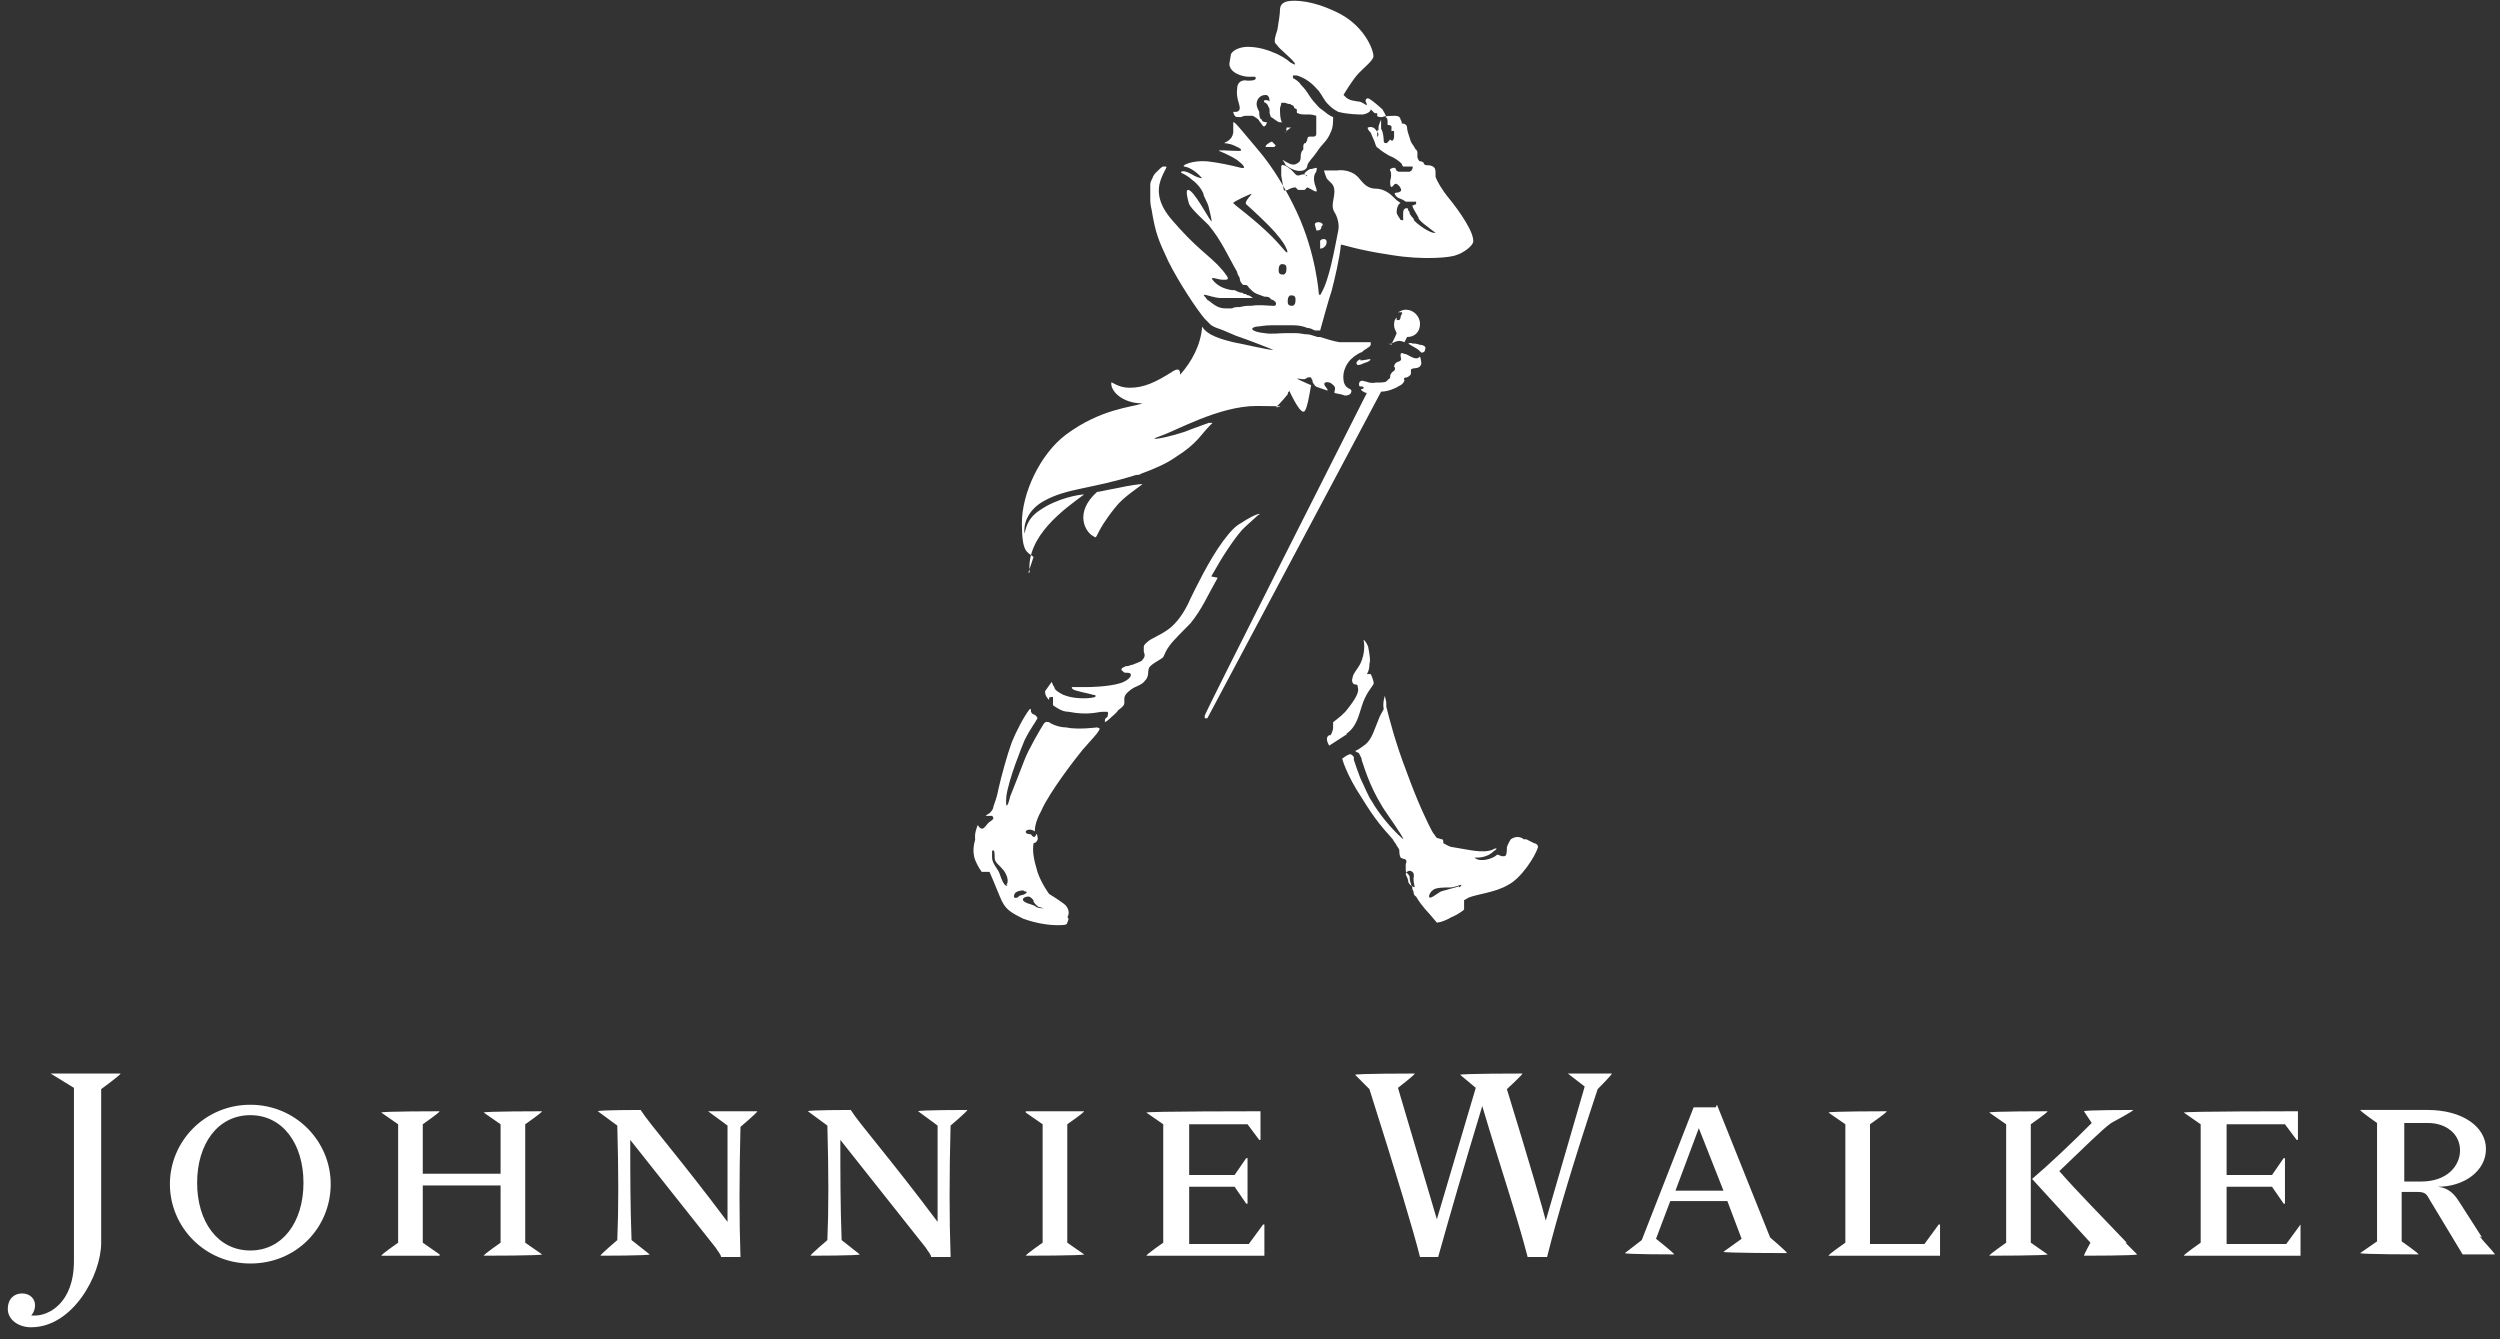
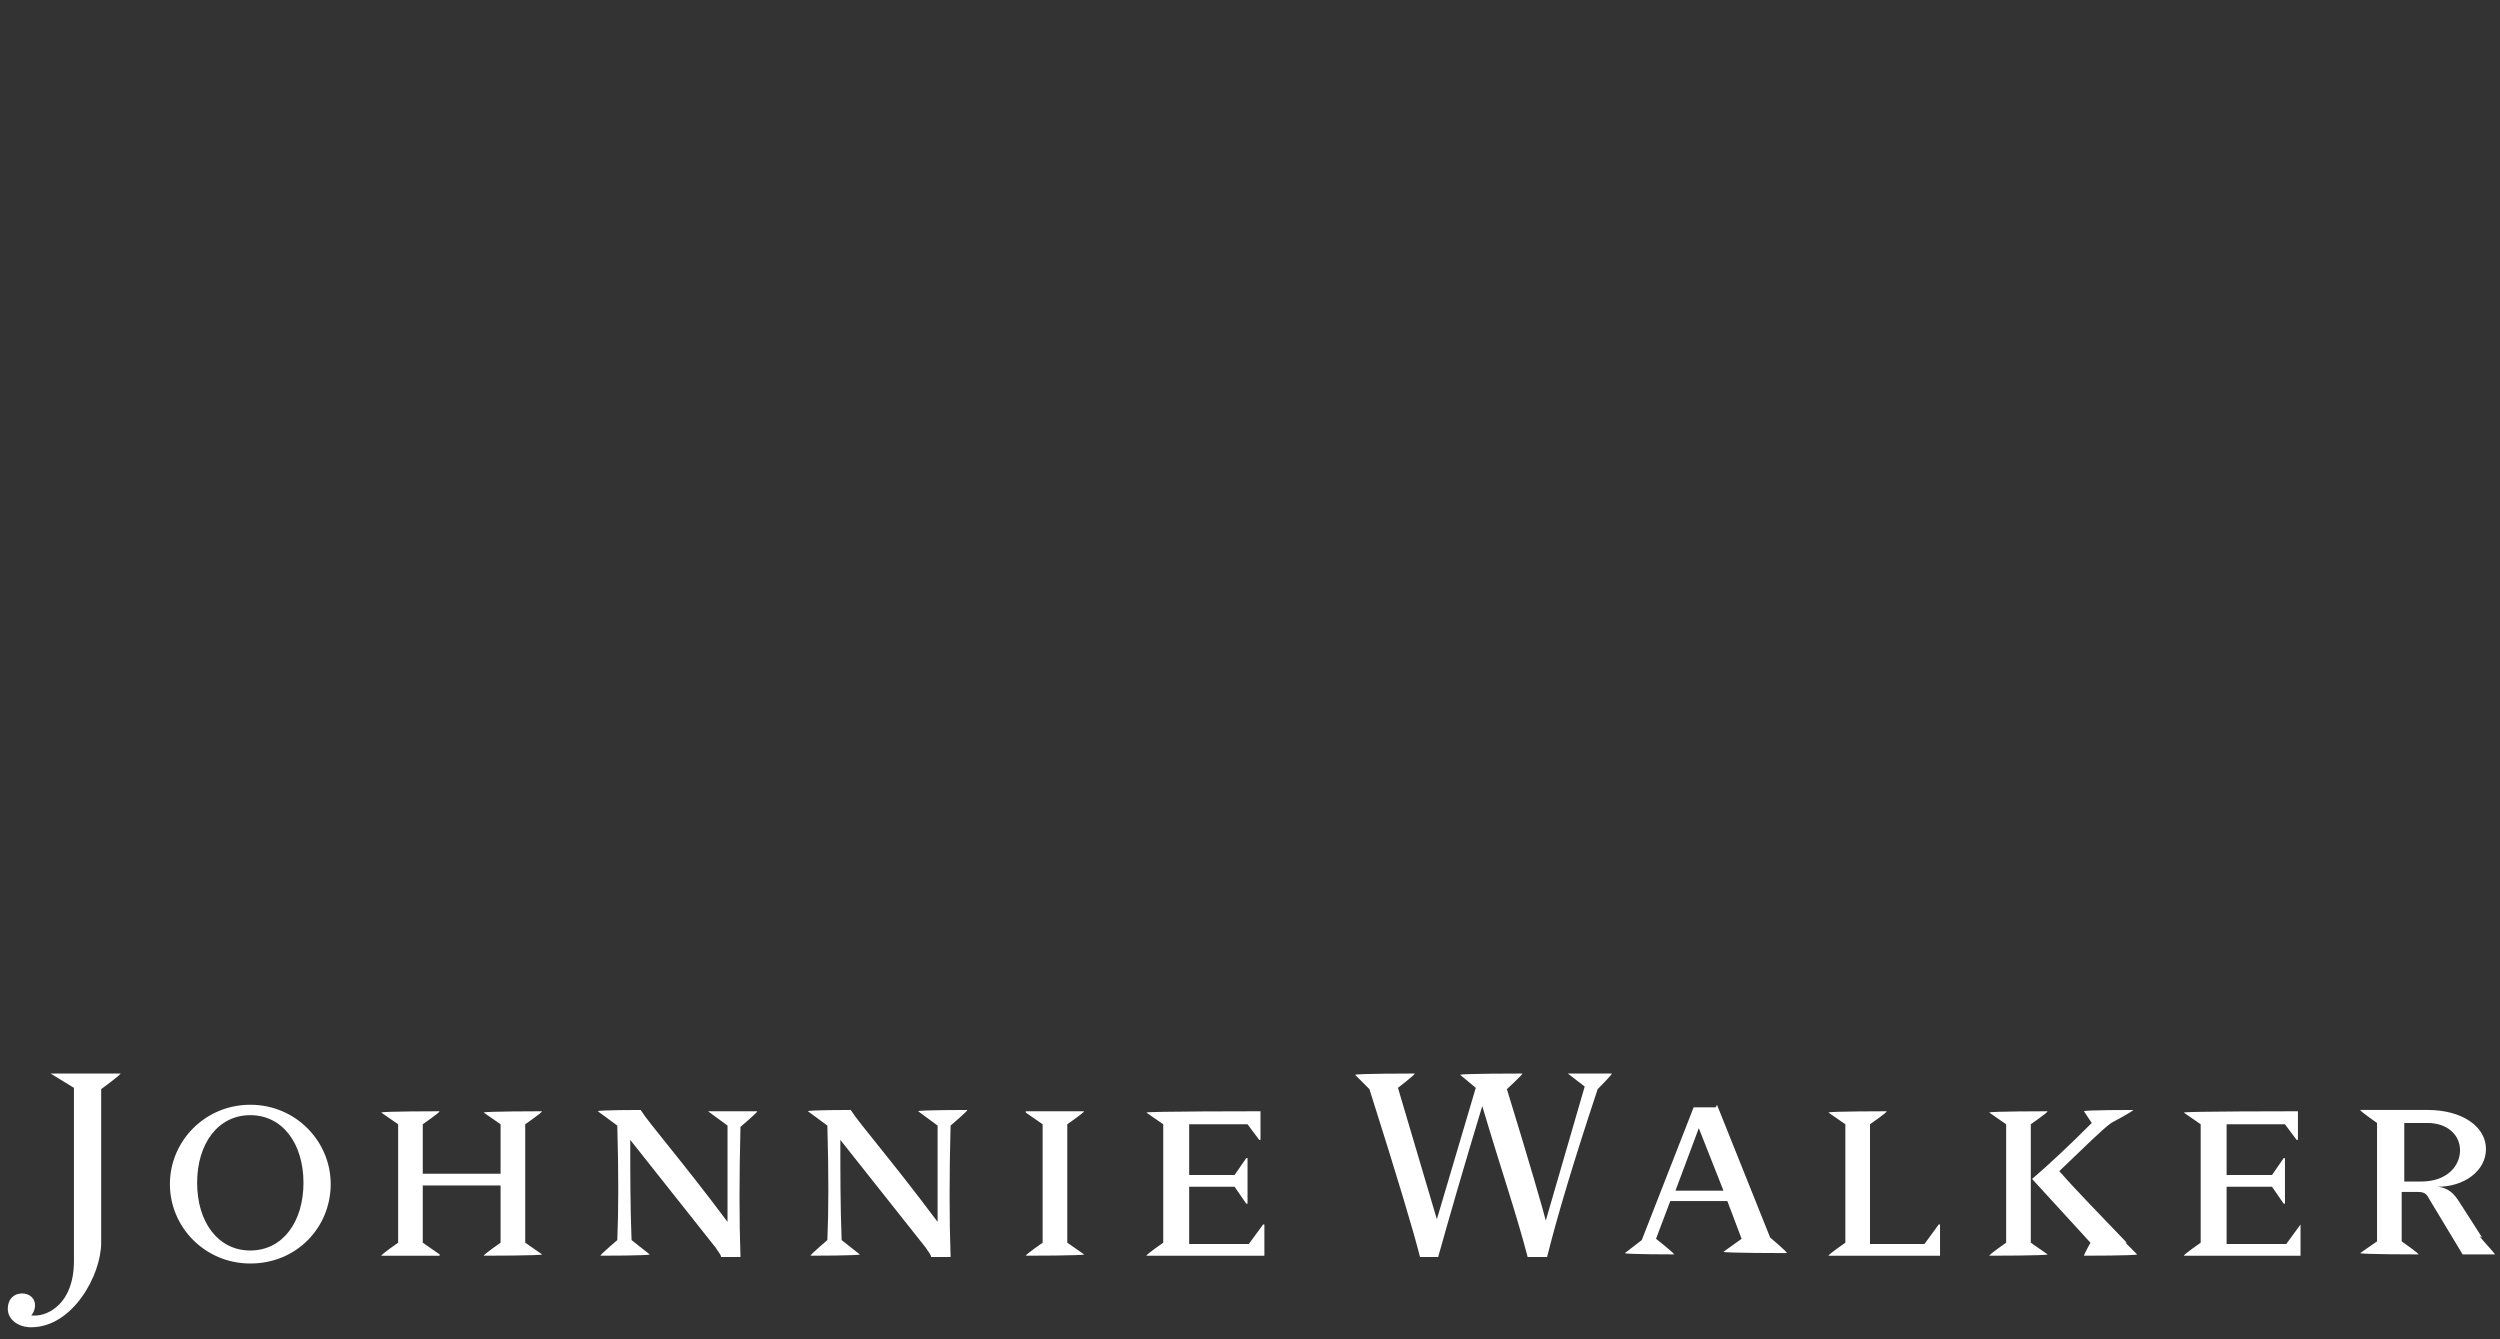
<svg xmlns="http://www.w3.org/2000/svg" width="196" height="105" viewBox="0 0 196 105" fill="none">
  <rect x="0" y="0" width="196" height="105" fill="#333333" stroke="none" />
  <path d="M134.509 86.817H132.781L128.714 97.223L127.392 98.243C127.392 98.345 131.255 98.345 131.255 98.345C131.255 98.243 129.832 97.121 129.832 97.121L130.95 94.162H135.424L136.542 97.121L135.119 98.141C135.119 98.243 140.101 98.243 140.101 98.243C140.101 98.141 138.779 97.019 138.779 97.019L134.611 86.613L134.509 86.817ZM131.357 93.346L133.187 88.449L135.119 93.346H131.357ZM166.636 97.427L167.551 98.345C167.551 98.447 163.383 98.447 163.383 98.447C163.383 98.345 163.891 97.427 163.891 97.427L159.316 92.428C160.638 91.306 162.366 89.674 163.993 88.041L163.383 87.123C163.383 87.021 167.246 87.021 167.246 87.021C167.246 87.123 165.518 88.041 165.518 88.041C164.806 88.551 163.484 89.878 161.451 91.816C162.874 93.448 164.704 95.285 166.738 97.427M159.214 88.143V97.427L160.536 98.345C160.536 98.447 155.961 98.447 155.961 98.447C155.961 98.345 157.283 97.427 157.283 97.427V88.143L155.961 87.225C155.961 87.123 160.536 87.123 160.536 87.123C160.536 87.225 159.214 88.143 159.214 88.143ZM180.361 95.999V98.447H171.211C171.211 98.345 172.533 97.427 172.533 97.427V88.143L171.211 87.225C171.211 87.123 180.158 87.123 180.158 87.123V89.368H180.056L179.141 88.143H174.566V92.122H178.125L179.04 90.796H179.141V94.367H179.04L178.125 93.04H174.566V97.529H179.243L180.361 95.999ZM151.996 95.999H152.098V98.447H143.354C143.354 98.345 144.676 97.427 144.676 97.427V88.143L143.354 87.225C143.354 87.123 147.929 87.123 147.929 87.123C147.929 87.225 146.607 88.143 146.607 88.143V97.529H150.877L151.996 95.999ZM194.595 97.019L192.765 94.162C192.358 93.55 191.952 93.142 191.138 93.04C193.172 93.04 194.9 91.816 194.9 90.082C194.9 88.347 193.07 87.021 190.325 87.021H185.038C185.038 87.123 186.36 88.041 186.36 88.041V97.325L185.038 98.243C185.038 98.345 189.613 98.345 189.613 98.345C189.613 98.243 188.291 97.325 188.291 97.325V93.448H189.511C190.02 93.448 190.223 93.55 190.426 93.959L193.07 98.345H195.612C195.408 98.039 194.697 97.325 194.392 96.917M189.715 92.632H188.495V88.041C188.495 88.041 190.02 88.041 190.325 88.041C191.85 88.041 192.867 88.96 192.867 90.184C192.867 91.408 191.85 92.632 189.817 92.632M122.715 84.165H126.375C126.375 84.267 125.257 85.389 125.257 85.389C123.427 90.898 122.105 95.285 121.292 98.549H119.767C118.954 95.387 117.632 91.51 116.209 86.715C114.785 91.408 113.667 95.285 112.752 98.549H111.328C110.82 96.509 109.498 92.122 107.363 85.389L106.245 84.267C106.245 84.165 110.922 84.165 110.922 84.165C110.922 84.267 109.6 85.287 109.6 85.287L112.65 95.591L115.7 85.287L114.48 84.267C114.48 84.165 119.36 84.165 119.36 84.165C119.36 84.267 118.14 85.389 118.14 85.389C119.869 91 120.987 94.877 121.19 95.693L124.24 85.185L122.919 84.165H122.715ZM3.967 84.165H9.457C9.457 84.267 7.932 85.389 7.932 85.389V97.427C7.932 99.978 5.695 104.058 2.442 104.058C1.425 104.058 0.612 103.446 0.612 102.63C0.612 101.814 1.12 101.406 1.73 101.406C2.34 101.406 2.747 101.814 2.747 102.324C2.747 102.834 2.442 103.14 2.442 103.14C2.442 103.14 2.543 103.14 2.747 103.14C3.763 103.14 5.797 102.222 5.797 98.855V85.287L3.967 84.165ZM34.467 98.447H29.892C29.892 98.345 31.214 97.427 31.214 97.427V88.143L29.892 87.225C29.892 87.123 34.467 87.123 34.467 87.123C34.467 87.225 33.145 88.143 33.145 88.143V92.02H39.246V88.143L37.924 87.225C37.924 87.123 42.499 87.123 42.499 87.123C42.499 87.225 41.177 88.143 41.177 88.143V97.427L42.499 98.345C42.499 98.447 37.924 98.447 37.924 98.447C37.924 98.345 39.246 97.427 39.246 97.427V92.938H33.145V97.427L34.467 98.345V98.447ZM80.421 87.123H84.996C84.996 87.225 83.675 88.143 83.675 88.143V97.427L84.996 98.345C84.996 98.447 80.421 98.447 80.421 98.447C80.421 98.345 81.743 97.427 81.743 97.427V88.143L80.421 87.225V87.123ZM99.027 98.447H89.876C89.876 98.345 91.198 97.427 91.198 97.427V88.143L89.876 87.225C89.876 87.123 98.823 87.123 98.823 87.123V89.368H98.722L97.807 88.143H93.231V92.122H96.79L97.705 90.796H97.807V94.367H97.705L96.79 93.04H93.231V97.529H97.908L99.027 95.999H99.128V98.447H99.027ZM55.513 87.123H59.376C59.376 87.225 58.054 88.347 58.054 88.347C57.953 92.224 57.953 95.693 58.054 98.549H56.529C56.529 98.345 56.224 98.039 56.123 97.835L49.412 89.368C49.412 91.918 49.412 94.571 49.514 97.223L50.937 98.345C50.937 98.447 47.074 98.447 47.074 98.447C47.074 98.345 48.396 97.223 48.396 97.223C48.497 94.877 48.497 91.918 48.396 88.245L46.871 87.123C46.871 87.021 50.226 87.021 50.226 87.021C50.938 88.143 53.377 90.898 57.038 95.795C57.038 92.938 57.038 90.388 57.038 88.245L55.513 87.123ZM74.525 98.549H72.999C72.999 98.345 72.695 98.039 72.593 97.835L65.883 89.368C65.883 91.918 65.883 94.571 65.984 97.223L67.408 98.345C67.408 98.447 63.544 98.447 63.544 98.447C63.544 98.345 64.866 97.223 64.866 97.223C64.968 94.877 64.968 91.918 64.866 88.245L63.341 87.123C63.341 87.021 66.696 87.021 66.696 87.021C67.408 88.143 69.848 90.898 73.508 95.795C73.508 92.938 73.508 90.388 73.508 88.245L71.983 87.123C71.983 87.021 75.846 87.021 75.846 87.021C75.846 87.123 74.525 88.245 74.525 88.245C74.423 92.122 74.423 95.591 74.525 98.447M19.624 99.059C23.284 99.059 25.927 96.203 25.927 92.836C25.927 89.47 23.182 86.613 19.624 86.613C16.065 86.613 13.32 89.47 13.32 92.836C13.32 96.203 16.065 99.059 19.624 99.059ZM19.624 87.429C22.165 87.429 23.792 89.674 23.792 92.734C23.792 95.795 22.165 98.039 19.624 98.039C17.082 98.039 15.455 95.795 15.455 92.734C15.455 89.674 17.082 87.429 19.624 87.429ZM134.509 86.817H132.781L128.714 97.223L127.392 98.243C127.392 98.345 131.255 98.345 131.255 98.345C131.255 98.243 129.832 97.121 129.832 97.121L130.95 94.162H135.424L136.542 97.121L135.119 98.141C135.119 98.243 140.101 98.243 140.101 98.243C140.101 98.141 138.779 97.019 138.779 97.019L134.611 86.613L134.509 86.817ZM131.357 93.346L133.187 88.449L135.119 93.346H131.357ZM166.636 97.427L167.551 98.345C167.551 98.447 163.383 98.447 163.383 98.447C163.383 98.345 163.891 97.427 163.891 97.427L159.316 92.428C160.638 91.306 162.366 89.674 163.993 88.041L163.383 87.123C163.383 87.021 167.246 87.021 167.246 87.021C167.246 87.123 165.518 88.041 165.518 88.041C164.806 88.551 163.484 89.878 161.451 91.816C162.874 93.448 164.704 95.285 166.738 97.427M159.214 88.143V97.427L160.536 98.345C160.536 98.447 155.961 98.447 155.961 98.447C155.961 98.345 157.283 97.427 157.283 97.427V88.143L155.961 87.225C155.961 87.123 160.536 87.123 160.536 87.123C160.536 87.225 159.214 88.143 159.214 88.143ZM180.361 95.999V98.447H171.211C171.211 98.345 172.533 97.427 172.533 97.427V88.143L171.211 87.225C171.211 87.123 180.158 87.123 180.158 87.123V89.368H180.056L179.141 88.143H174.566V92.122H178.125L179.04 90.796H179.141V94.367H179.04L178.125 93.04H174.566V97.529H179.243L180.361 95.999ZM151.996 95.999H152.098V98.447H143.354C143.354 98.345 144.676 97.427 144.676 97.427V88.143L143.354 87.225C143.354 87.123 147.929 87.123 147.929 87.123C147.929 87.225 146.607 88.143 146.607 88.143V97.529H150.877L151.996 95.999ZM194.595 97.019L192.765 94.162C192.358 93.55 191.952 93.142 191.138 93.04C193.172 93.04 194.9 91.816 194.9 90.082C194.9 88.347 193.07 87.021 190.325 87.021H185.038C185.038 87.123 186.36 88.041 186.36 88.041V97.325L185.038 98.243C185.038 98.345 189.613 98.345 189.613 98.345C189.613 98.243 188.291 97.325 188.291 97.325V93.448H189.511C190.02 93.448 190.223 93.55 190.426 93.959L193.07 98.345H195.612C195.408 98.039 194.697 97.325 194.392 96.917M189.715 92.632H188.495V88.041C188.495 88.041 190.02 88.041 190.325 88.041C191.85 88.041 192.867 88.96 192.867 90.184C192.867 91.408 191.85 92.632 189.817 92.632M122.715 84.165H126.375C126.375 84.267 125.257 85.389 125.257 85.389C123.427 90.898 122.105 95.285 121.292 98.549H119.767C118.954 95.387 117.632 91.51 116.209 86.715C114.785 91.408 113.667 95.285 112.752 98.549H111.328C110.82 96.509 109.498 92.122 107.363 85.389L106.245 84.267C106.245 84.165 110.922 84.165 110.922 84.165C110.922 84.267 109.6 85.287 109.6 85.287L112.65 95.591L115.7 85.287L114.48 84.267C114.48 84.165 119.36 84.165 119.36 84.165C119.36 84.267 118.14 85.389 118.14 85.389C119.869 91 120.987 94.877 121.19 95.693L124.24 85.185L122.919 84.165H122.715ZM3.967 84.165H9.457C9.457 84.267 7.932 85.389 7.932 85.389V97.427C7.932 99.978 5.695 104.058 2.442 104.058C1.425 104.058 0.612 103.446 0.612 102.63C0.612 101.814 1.12 101.406 1.73 101.406C2.34 101.406 2.747 101.814 2.747 102.324C2.747 102.834 2.442 103.14 2.442 103.14C2.442 103.14 2.543 103.14 2.747 103.14C3.763 103.14 5.797 102.222 5.797 98.855V85.287L3.967 84.165ZM34.467 98.447H29.892C29.892 98.345 31.214 97.427 31.214 97.427V88.143L29.892 87.225C29.892 87.123 34.467 87.123 34.467 87.123C34.467 87.225 33.145 88.143 33.145 88.143V92.02H39.246V88.143L37.924 87.225C37.924 87.123 42.499 87.123 42.499 87.123C42.499 87.225 41.177 88.143 41.177 88.143V97.427L42.499 98.345C42.499 98.447 37.924 98.447 37.924 98.447C37.924 98.345 39.246 97.427 39.246 97.427V92.938H33.145V97.427L34.467 98.345V98.447ZM80.421 87.123H84.996C84.996 87.225 83.675 88.143 83.675 88.143V97.427L84.996 98.345C84.996 98.447 80.421 98.447 80.421 98.447C80.421 98.345 81.743 97.427 81.743 97.427V88.143L80.421 87.225V87.123ZM99.027 98.447H89.876C89.876 98.345 91.198 97.427 91.198 97.427V88.143L89.876 87.225C89.876 87.123 98.823 87.123 98.823 87.123V89.368H98.722L97.807 88.143H93.231V92.122H96.79L97.705 90.796H97.807V94.367H97.705L96.79 93.04H93.231V97.529H97.908L99.027 95.999H99.128V98.447H99.027ZM55.513 87.123H59.376C59.376 87.225 58.054 88.347 58.054 88.347C57.953 92.224 57.953 95.693 58.054 98.549H56.529C56.529 98.345 56.224 98.039 56.123 97.835L49.412 89.368C49.412 91.918 49.412 94.571 49.514 97.223L50.937 98.345C50.937 98.447 47.074 98.447 47.074 98.447C47.074 98.345 48.396 97.223 48.396 97.223C48.497 94.877 48.497 91.918 48.396 88.245L46.871 87.123C46.871 87.021 50.226 87.021 50.226 87.021C50.938 88.143 53.377 90.898 57.038 95.795C57.038 92.938 57.038 90.388 57.038 88.245L55.513 87.123ZM74.525 98.549H72.999C72.999 98.345 72.695 98.039 72.593 97.835L65.883 89.368C65.883 91.918 65.883 94.571 65.984 97.223L67.408 98.345C67.408 98.447 63.544 98.447 63.544 98.447C63.544 98.345 64.866 97.223 64.866 97.223C64.968 94.877 64.968 91.918 64.866 88.245L63.341 87.123C63.341 87.021 66.696 87.021 66.696 87.021C67.408 88.143 69.848 90.898 73.508 95.795C73.508 92.938 73.508 90.388 73.508 88.245L71.983 87.123C71.983 87.021 75.846 87.021 75.846 87.021C75.846 87.123 74.525 88.245 74.525 88.245C74.423 92.122 74.423 95.591 74.525 98.447M19.624 99.059C23.284 99.059 25.927 96.203 25.927 92.836C25.927 89.47 23.182 86.613 19.624 86.613C16.065 86.613 13.32 89.47 13.32 92.836C13.32 96.203 16.065 99.059 19.624 99.059ZM19.624 87.429C22.165 87.429 23.792 89.674 23.792 92.734C23.792 95.795 22.165 98.039 19.624 98.039C17.082 98.039 15.455 95.795 15.455 92.734C15.455 89.674 17.082 87.429 19.624 87.429Z" fill="white" />
-   <path d="M80.624 44.887H80.726C80.421 42.031 83.471 39.888 84.996 38.766C84.59 38.766 82.861 39.072 81.54 39.99C80.421 40.704 80.421 41.623 80.32 41.827C80.218 40.908 80.726 39.888 81.845 39.276C83.675 38.256 85.505 38.358 89.063 37.236C89.165 37.236 89.368 37.236 89.47 37.134C90.588 36.725 91.503 36.317 92.215 35.807C93.841 34.787 94.146 34.073 94.858 33.359L95.061 33.155C95.061 33.155 94.858 33.155 94.757 33.155C93.638 33.563 93.333 33.665 92.825 33.869C91.91 34.175 90.588 34.481 90.486 34.379C90.486 34.379 90.69 34.277 90.995 34.175C92.215 33.767 95.57 31.829 98.518 31.829C101.467 31.829 100.043 31.931 100.043 31.931C100.043 31.931 100.552 31.421 100.958 30.91C100.958 30.91 100.958 30.706 101.06 30.706C101.06 30.706 101.06 30.706 101.06 30.604C101.263 31.012 101.975 32.543 102.28 32.237C102.483 32.033 102.687 30.808 102.788 30.196C102.28 29.992 101.67 29.686 101.67 29.686C101.67 29.686 101.67 29.686 101.772 29.686C101.975 29.686 102.178 29.788 102.382 29.686C102.382 29.686 102.483 29.584 102.585 29.584H102.788C102.788 29.584 102.788 29.686 102.89 29.788C102.89 29.788 102.89 29.992 102.992 30.094C103.195 30.4 103.195 30.298 104.008 30.604C104.008 30.604 104.008 30.604 104.11 30.604C104.11 30.604 104.008 30.4 103.907 30.298C103.602 29.89 104.212 29.89 104.415 30.094C104.822 30.4 104.618 30.502 104.618 30.808C105.025 30.91 105.228 30.91 105.432 31.012C105.838 31.012 105.94 30.808 105.94 30.706C106.042 30.4 105.432 30.604 105.33 29.788C105.228 29.074 105.635 28.36 106.042 28.054C106.143 27.952 106.448 27.748 106.652 27.646C106.753 27.646 106.855 27.544 106.957 27.442C106.957 27.442 107.16 27.34 107.262 27.238C107.262 27.238 107.363 27.238 107.465 27.034C107.465 27.034 107.465 26.932 107.465 26.83C107.465 26.83 107.465 26.83 107.262 26.83C107.16 26.83 106.855 26.83 106.652 26.83C106.448 26.83 106.143 26.83 105.94 26.83C105.838 26.83 105.737 26.83 105.533 26.83C105.33 26.83 105.228 26.83 105.025 26.83C104.415 26.728 104.212 26.626 103.5 26.422H103.297C103.297 26.422 102.687 26.218 102.585 26.218C102.178 26.218 101.975 26.116 101.568 26.116C101.263 26.116 101.06 26.116 100.857 26.116C100.247 26.116 99.738 26.218 99.128 26.116C98.112 26.013 97.908 25.707 98.518 25.605C98.722 25.605 99.128 25.503 99.636 25.503C100.145 25.503 100.857 25.503 101.365 25.503C101.568 25.503 101.975 25.503 102.483 25.707C102.687 25.707 102.89 25.809 103.093 25.911C103.195 25.911 103.297 25.911 103.297 25.911C103.297 25.911 103.398 25.911 103.5 25.911C103.703 25.197 104.11 23.667 104.415 22.749C104.618 21.933 105.025 20.3 105.127 19.178C105.33 19.178 106.347 19.586 109.092 19.994C111.532 20.402 113.768 20.198 114.175 19.994C114.582 19.892 115.395 19.382 115.497 18.974C115.598 18.26 114.48 16.628 113.565 15.505C113.057 14.893 112.65 14.179 112.548 13.873C112.548 13.873 112.548 13.771 112.548 13.669C112.548 13.261 112.548 13.057 112.04 12.955H111.837C111.837 12.955 111.735 12.955 111.633 12.853C111.633 12.751 111.633 12.751 111.43 12.649C111.43 12.649 111.43 12.649 111.328 12.649C111.328 12.649 111.227 12.649 111.125 12.343C111.125 12.241 111.125 12.139 111.125 12.037C111.125 11.833 111.125 11.833 110.922 11.629C110.922 11.527 110.718 11.323 110.617 11.118C110.413 10.506 110.312 10.2 110.312 9.996C110.312 9.792 110.108 9.69 110.007 9.69C110.007 9.69 109.905 9.69 109.803 9.69C109.498 9.69 109.397 9.69 109.498 9.69C109.498 9.69 109.702 9.69 109.905 9.69C109.905 9.69 109.905 9.486 109.803 9.384C109.803 9.18 109.6 9.078 109.397 9.078C109.295 9.078 108.482 9.078 108.38 9.18C108.38 9.18 108.38 9.18 108.583 9.18C108.685 9.18 108.787 9.282 108.787 9.486C108.787 9.69 108.787 9.792 108.787 9.792C108.787 9.792 108.99 9.792 109.092 9.894C109.092 10.098 109.092 10.302 109.092 10.302C109.092 10.302 109.193 10.2 109.295 10.302C109.295 10.302 109.295 10.404 109.295 10.506C109.295 10.506 109.295 10.506 109.295 10.608C109.295 10.608 109.295 10.608 109.295 10.71C109.295 10.71 109.295 10.915 109.193 11.017C109.193 11.017 109.193 11.017 109.092 11.017C108.99 11.017 108.99 10.915 108.99 10.915C108.99 10.915 108.787 11.221 108.685 11.221C108.583 11.221 108.482 11.221 108.482 11.017C108.482 11.017 108.482 10.404 108.278 10.098V9.894C108.278 9.894 108.278 9.792 108.278 9.69C108.278 9.486 108.278 9.384 108.278 9.384C108.278 9.384 108.075 9.792 108.075 9.996V10.506C108.075 10.506 107.973 10.302 107.872 10.2C107.77 9.996 107.465 9.894 107.262 9.996C107.16 9.996 107.262 10.2 107.465 10.404C107.567 10.608 107.668 10.915 107.77 11.118C107.872 11.425 107.872 11.527 108.075 11.629C108.278 11.833 108.787 12.139 108.99 12.241C109.295 12.343 109.702 12.649 109.803 12.751C109.803 12.751 109.803 12.751 109.905 12.853C109.905 12.853 109.905 12.955 110.007 13.057C110.007 13.057 110.007 13.057 110.108 13.057C110.108 13.057 110.312 13.057 110.515 13.057C110.515 13.057 110.617 13.057 110.718 13.057C110.82 13.057 110.718 13.261 110.718 13.261C110.718 13.261 110.718 13.363 110.515 13.465C110.515 13.465 110.515 13.465 110.413 13.465C110.413 13.465 110.312 13.465 110.21 13.465C110.108 13.465 110.007 13.465 109.905 13.465C109.905 13.465 109.803 13.465 109.702 13.465C109.498 13.465 109.397 13.261 109.397 13.159C109.397 13.159 109.397 13.159 109.193 13.159C109.193 13.159 108.888 13.261 108.99 13.363C109.092 13.567 109.092 13.873 108.99 14.179C108.99 14.485 108.99 14.893 109.295 14.485C109.498 14.179 110.007 14.893 109.803 14.995C109.6 15.199 109.193 14.995 109.397 15.301C109.6 15.607 109.803 15.505 110.21 15.811C110.21 15.811 110.312 15.811 110.413 15.811C110.413 15.811 110.515 15.811 110.617 15.811C110.82 15.811 111.023 15.811 111.023 15.811C111.023 15.811 111.023 15.811 111.023 16.015C110.922 16.015 110.82 16.117 110.718 16.117C110.82 16.424 110.922 16.526 111.023 16.73C111.023 16.73 111.227 17.036 111.227 17.138C111.43 17.444 111.633 17.546 112.548 18.26C112.548 18.26 112.548 18.26 112.447 18.26C112.142 18.26 111.328 17.75 110.922 17.342C110.922 17.342 110.82 17.24 110.82 17.138C110.718 17.036 110.617 16.934 110.515 16.73C110.515 16.73 110.515 16.526 110.413 16.526C110.413 16.526 110.413 16.322 110.312 16.322C110.21 16.322 110.007 16.322 110.007 16.73C110.007 16.832 110.007 16.934 110.007 17.138C110.007 17.138 110.007 17.138 110.007 17.24C110.007 17.342 110.007 17.24 109.803 17.24C109.702 17.036 109.498 16.832 109.498 16.628C109.498 16.322 109.6 16.015 109.803 15.914C109.498 15.709 109.498 15.709 109.193 15.403C108.787 14.995 108.278 14.791 107.872 14.791C106.957 14.791 106.652 13.975 106.347 13.771C106.143 13.567 105.533 13.261 104.822 13.363C104.212 13.363 103.907 13.363 103.805 13.363C103.805 13.363 103.805 13.465 104.008 13.975C104.212 14.281 104.618 14.383 104.618 14.995C104.618 15.607 104.313 16.117 104.618 16.628C104.822 16.934 105.025 17.546 104.923 18.056C104.618 19.586 104.212 21.933 103.602 22.953C103.5 23.259 103.398 23.055 103.398 23.055C103.398 23.055 103.195 19.892 101.67 16.628C100.857 14.893 99.84 13.159 98.62 11.731C97.4 10.302 96.79 9.486 96.688 9.588C96.688 9.588 96.688 9.894 96.688 10.404C96.587 11.017 96.078 11.118 95.976 11.221C95.875 11.221 96.383 11.221 96.79 11.425C97.298 11.629 97.501 11.833 97.095 11.833C96.485 11.833 95.468 11.731 95.57 11.833C95.57 11.833 96.383 12.139 96.993 12.547C97.4 12.853 97.806 13.261 97.298 13.159C96.485 12.955 95.57 12.751 94.655 12.649C93.536 12.547 92.621 12.955 92.825 13.057C92.926 13.057 93.536 13.159 94.248 13.975C94.248 13.975 93.943 13.975 93.435 13.669C92.723 13.261 92.52 13.465 92.621 13.567C92.723 13.567 93.231 13.873 93.435 14.077C94.146 14.587 94.35 15.199 94.35 15.199C94.35 15.403 94.655 15.811 94.757 16.22C94.858 16.628 95.061 17.444 94.96 17.342C94.756 17.138 93.536 14.791 93.13 14.893C92.926 14.893 93.13 15.709 93.231 16.015C93.435 16.424 94.451 17.342 94.757 17.648C95.773 18.872 96.281 20.096 96.993 21.32C96.993 21.525 97.197 21.729 97.197 21.831C97.197 21.831 97.197 22.035 97.298 22.137C97.298 22.137 97.4 22.341 97.501 22.341C97.501 22.341 97.501 22.341 97.603 22.341C97.705 22.341 97.806 22.341 97.908 22.545L98.112 22.749C98.416 23.055 98.62 23.055 99.128 23.259C99.332 23.259 99.535 23.259 99.636 23.463C100.043 23.565 100.145 23.871 99.942 23.973C99.942 23.973 99.942 23.973 99.738 23.973C99.332 23.973 98.823 23.871 98.112 23.973C97.806 23.973 97.603 23.973 97.197 24.075C96.891 24.075 96.79 24.075 96.587 24.177C96.383 24.177 96.18 24.177 96.078 24.177C95.57 24.177 95.265 23.973 94.757 23.565C94.757 23.565 94.655 23.565 94.553 23.361C94.045 22.851 94.756 23.259 95.57 23.361C95.773 23.361 95.976 23.361 96.18 23.361C96.383 23.361 96.587 23.361 96.688 23.361C96.891 23.361 97.197 23.361 97.501 23.361C97.501 23.361 97.603 23.361 97.705 23.361C97.806 23.361 97.908 23.361 98.01 23.361C98.213 23.361 98.213 23.361 98.213 23.361C98.213 23.361 98.112 23.259 97.908 23.157C97.908 23.157 97.705 23.157 97.705 23.055C97.603 23.055 97.501 23.055 97.4 22.953C97.197 22.953 96.993 22.851 96.79 22.749C96.79 22.749 96.688 22.749 96.587 22.749C95.977 22.647 95.468 22.443 95.061 21.933C94.858 21.627 95.468 21.933 95.875 21.933C95.875 21.933 95.875 21.933 95.976 21.933C96.18 21.933 96.383 21.933 96.18 21.627C95.265 20.3 94.248 19.892 92.418 17.852C92.011 17.342 90.588 16.117 90.893 14.485C91.096 13.567 91.605 13.057 91.401 13.057C91.401 13.057 91.401 13.057 91.198 13.057C91.096 13.057 90.893 13.261 90.588 13.567C90.588 13.567 90.486 13.669 90.385 13.873C90.385 13.975 90.181 14.179 90.181 14.485C90.181 14.791 90.181 15.199 90.181 15.505C90.181 15.811 90.181 16.015 90.283 16.424C90.588 18.26 90.791 18.77 91.605 20.504C92.418 22.137 93.841 24.279 94.451 24.993L94.655 25.197C94.655 25.197 94.756 25.299 94.858 25.401C95.061 25.605 95.366 25.707 95.671 25.809C95.976 25.911 96.383 26.116 96.891 26.32C97.806 26.626 99.636 27.34 99.84 27.442C99.433 27.442 97.298 26.932 96.688 26.83C95.875 26.626 94.655 26.32 94.248 25.605C94.146 27.034 93.435 28.36 92.52 29.38C92.52 28.972 92.418 28.87 92.011 29.074C90.588 29.992 89.673 30.4 88.555 30.4C87.64 30.4 87.131 29.89 87.131 29.992C87.03 30.604 87.945 31.625 89.571 31.625C88.758 31.931 86.318 32.033 83.573 34.073C81.54 35.603 80.116 38.664 80.116 41.01C80.116 43.357 80.523 43.255 81.031 43.663L80.624 44.887ZM101.162 23.157C101.365 23.157 101.568 23.157 101.568 23.463C101.568 23.667 101.568 23.871 101.365 23.973C101.162 23.973 100.958 23.973 100.958 23.667C100.958 23.463 100.958 23.259 101.162 23.157ZM100.653 21.525C100.45 21.525 100.247 21.525 100.247 21.218C100.247 21.015 100.247 20.81 100.45 20.708C100.653 20.708 100.857 20.708 100.857 21.015C100.857 21.218 100.857 21.422 100.653 21.525ZM96.688 15.914C96.688 15.811 98.01 15.199 98.112 15.199C98.213 15.199 97.501 15.811 97.705 16.015C97.705 16.015 98.518 16.73 99.433 17.648C100.247 18.464 100.653 19.076 100.755 19.28C101.162 20.096 100.755 19.688 100.755 19.688C100.653 19.586 100.247 19.076 99.738 18.566C98.315 17.138 96.688 16.015 96.688 15.914ZM99.942 11.425C99.942 11.425 99.942 11.425 99.942 11.527C99.738 11.527 99.535 11.527 99.332 11.527C98.925 11.527 99.738 11.017 99.738 11.118L100.043 11.425H99.942ZM103.602 17.75C103.602 18.158 103.195 18.056 103.195 18.056C103.195 18.056 103.195 17.954 103.093 17.648C102.992 17.342 103.703 17.342 103.703 17.648L103.602 17.75ZM96.485 4.385C96.485 3.977 97.197 3.671 97.806 3.671C98.722 3.671 99.535 3.977 99.738 4.079C100.348 4.283 100.958 4.691 101.162 4.895C101.365 4.997 101.67 5.201 101.467 4.895C101.263 4.589 100.247 3.773 100.145 3.569C100.043 3.467 99.942 3.365 99.942 3.263C99.942 3.059 99.942 2.957 100.145 2.345C100.247 1.733 100.348 1.121 100.348 0.815C100.348 0.508 100.45 0.202 100.958 0.1C101.467 -0.002 102.992 -0.002 105.127 1.121C107.16 2.243 107.77 4.181 107.668 4.487C107.567 4.793 107.058 5.201 106.55 5.711C106.042 6.222 105.33 7.446 105.33 7.446C105.635 7.752 105.737 7.854 106.448 7.956C106.753 7.956 106.957 8.16 107.16 8.262C107.16 8.262 107.16 8.058 107.058 7.956C107.058 7.752 107.16 7.65 107.363 7.752C107.567 7.854 108.278 8.466 108.38 8.568C108.685 9.078 108.685 9.18 108.685 9.18H108.278C108.278 9.18 107.973 9.18 107.973 9.078C107.973 9.078 107.973 9.078 107.973 8.976V8.874C107.973 8.874 107.872 8.874 107.77 8.874C107.77 8.874 107.668 8.772 107.567 8.67C107.567 8.67 107.567 8.67 107.465 8.568C107.465 8.67 107.363 8.874 106.855 8.976C106.55 8.976 105.737 8.976 104.923 8.772C104.517 8.568 104.313 8.364 104.11 8.16C103.805 7.854 103.703 7.548 103.398 7.14C103.195 6.936 102.687 6.222 101.67 5.916C101.467 5.916 101.467 5.916 101.365 5.916C101.365 5.916 101.365 5.916 101.365 6.12C101.568 6.222 101.873 6.426 101.975 6.63C102.585 7.242 102.483 7.344 102.992 7.956C103.195 8.16 103.398 8.466 103.602 8.568C104.008 8.874 104.212 9.078 104.517 9.18C104.517 9.588 104.517 9.996 104.313 10.404C104.008 11.118 103.703 11.221 103.297 11.833C102.89 12.445 102.483 12.751 102.483 13.057C102.382 13.465 101.67 13.567 100.958 13.057C100.958 13.057 100.755 12.955 100.755 12.853C100.653 12.649 100.552 12.547 100.552 12.547C100.653 12.547 100.857 12.751 100.958 12.751C101.263 12.955 101.568 12.955 101.772 12.751C101.873 12.751 101.975 12.547 101.975 12.343C101.975 12.139 101.975 12.037 102.077 11.833L102.178 11.731C102.178 11.731 102.178 11.731 102.178 11.527C102.178 11.425 102.178 11.323 102.28 11.221C102.28 11.221 102.28 11.221 102.382 11.221C102.382 11.221 102.382 11.118 102.483 11.017C102.483 10.915 102.483 10.71 102.687 10.71C102.687 10.71 102.788 10.71 102.992 10.71C102.992 10.71 103.195 10.71 103.195 10.506C103.195 10.404 103.195 10.302 103.195 9.894C103.195 9.486 103.195 9.18 103.195 9.078C103.195 9.078 102.89 8.976 102.687 8.976C102.687 8.976 102.687 8.976 102.585 8.976C102.178 8.976 101.873 8.976 101.772 8.874C101.67 8.874 101.67 8.874 101.67 8.67C101.67 8.67 101.67 8.67 101.67 8.568L101.467 8.466C101.467 8.466 101.467 8.364 101.365 8.262C101.365 8.262 101.263 8.262 101.162 8.16C100.958 8.16 100.755 8.058 100.755 8.058C100.653 8.058 100.45 8.058 100.45 8.058C100.45 8.262 100.348 8.364 100.348 8.568C100.348 9.282 100.45 9.588 100.552 9.588C100.552 9.588 100.552 9.588 100.348 9.588C100.145 9.588 99.738 9.18 99.636 9.18C99.636 9.18 99.636 9.18 99.535 8.874C99.535 8.874 99.535 8.772 99.535 8.67C99.535 8.568 99.535 8.466 99.433 8.364C99.433 8.262 99.332 8.16 99.23 8.058C99.23 8.058 99.026 8.058 99.128 7.854H99.332C99.332 7.854 99.433 7.854 99.535 7.956C99.535 7.65 99.433 7.446 99.23 7.446C98.722 7.446 98.518 7.854 98.518 8.16C98.518 8.364 98.62 8.568 98.722 8.772C98.722 8.976 98.722 9.282 98.925 9.384C98.925 9.588 99.332 9.588 99.332 9.588C99.332 9.588 99.23 9.996 99.026 9.894C99.026 9.894 98.823 9.588 98.722 9.486C98.722 9.384 98.416 9.18 98.213 9.078C98.112 9.078 97.908 9.078 97.806 9.078C97.603 9.078 97.501 9.078 97.298 9.18C97.298 9.18 97.095 9.18 96.993 9.18C96.79 9.18 96.688 8.874 96.688 8.772C96.688 8.772 96.79 8.772 96.891 8.772C96.891 8.772 97.197 8.772 97.197 8.466C97.197 8.16 96.891 7.65 96.993 6.936C96.993 6.426 97.4 6.222 97.806 6.324C98.416 6.324 98.518 6.222 98.416 6.018C98.315 6.018 98.112 6.018 97.908 6.018C97.4 6.018 96.383 5.711 96.383 4.997L96.485 4.385ZM102.28 13.669V13.567C102.28 13.567 102.483 13.363 102.687 13.261C102.89 13.261 103.093 13.159 103.195 13.159C103.297 13.159 103.195 13.363 103.195 13.465C102.788 13.975 103.195 14.689 103.195 14.791C103.398 15.301 102.788 14.791 102.483 14.689C102.483 14.689 102.382 14.791 102.28 14.893C102.178 14.893 101.975 14.893 101.772 14.893L101.568 14.689C101.568 14.689 101.263 14.689 100.958 14.893C100.653 14.995 100.653 14.893 100.653 14.893C100.653 14.893 100.552 14.383 100.45 13.771C100.45 13.465 100.45 13.363 100.45 13.057C100.45 12.751 101.06 13.057 101.568 13.669C101.772 13.873 101.975 13.669 102.178 13.669C102.178 13.669 102.382 13.669 102.382 13.771C102.382 13.771 102.483 13.873 102.483 13.771L102.28 13.669ZM103.5 19.484C103.5 19.484 103.5 19.28 103.5 18.974C103.398 18.77 104.008 18.566 104.008 18.974C104.008 19.382 103.602 19.484 103.602 19.484H103.5ZM107.973 10.71C107.973 10.71 107.973 10.404 107.973 10.302C107.973 10.2 108.075 10.2 108.075 10.2C108.075 10.2 108.075 10.404 108.075 10.506C108.075 10.608 107.973 10.812 107.973 10.71ZM100.857 10.302C100.857 10.302 100.857 10.098 100.857 9.996C100.958 9.996 101.263 9.996 101.263 9.996C101.263 9.996 101.162 9.996 100.958 10.2C100.857 10.2 100.857 10.404 100.755 10.404L100.857 10.302ZM86.013 57.028C86.013 57.028 84.488 57.231 83.573 57.028C82.963 57.028 82.353 56.721 82.251 56.619C82.048 56.619 82.048 56.517 81.845 56.721C81.641 57.028 80.624 58.762 80.32 59.578C80.014 60.394 79.404 61.924 79.201 62.434C79.1 62.945 78.794 63.761 78.896 62.434C79.1 61.006 80.116 58.558 80.32 58.048C80.828 57.028 81.133 56.721 81.336 56.313C81.336 56.211 81.133 56.007 81.031 56.007C81.031 56.007 80.93 56.007 80.828 55.803C80.828 55.701 80.828 55.497 80.726 55.599C80.32 56.109 79.71 57.231 79.303 58.252C78.998 59.068 78.49 60.904 78.286 61.822C78.184 62.434 77.981 62.945 77.879 63.251C77.879 63.455 77.676 63.659 77.575 63.761C77.575 63.761 77.371 63.863 77.269 63.965C77.473 63.965 77.676 63.965 77.778 63.965C77.879 64.067 77.981 64.169 77.676 64.373C77.473 64.475 77.371 64.679 77.168 64.883C76.965 65.087 76.761 64.883 76.659 64.679C76.355 65.393 76.456 65.801 76.456 65.801C76.456 65.903 76.151 66.617 76.456 67.433C76.659 67.944 76.965 68.352 76.965 68.352H77.575C77.575 68.352 77.981 69.27 78.388 70.29C78.794 71.31 79.201 71.514 80.218 72.024C81.336 72.433 82.353 72.534 82.861 72.534C83.37 72.534 83.675 72.534 83.675 72.331C83.878 71.922 83.675 71.922 83.675 71.922C83.675 71.922 83.98 71.514 83.573 71.004C83.268 70.698 82.251 70.086 82.251 70.086C82.251 70.086 81.641 69.27 81.336 68.352C81.031 67.332 80.93 66.719 81.031 66.107C81.234 66.107 81.438 65.801 81.336 65.597C81.336 65.597 81.336 65.393 81.234 65.393C81.234 65.393 81.234 65.495 81.133 65.597C80.93 65.699 80.93 65.393 80.726 65.393C80.421 65.393 80.32 65.189 80.523 65.087C80.523 65.087 80.726 64.985 80.93 65.087C80.93 65.087 81.031 65.087 81.133 65.189C81.133 64.985 81.133 64.475 81.641 63.557C82.251 62.129 84.386 59.374 84.895 58.762C85.606 57.946 86.013 57.538 86.115 57.334C86.216 57.13 86.318 57.13 86.013 57.028ZM78.998 69.372C78.794 69.678 78.49 68.862 78.388 68.556C78.286 68.148 77.778 67.74 77.778 67.23C77.778 66.719 77.778 66.719 77.778 66.719C77.981 66.515 77.981 66.923 77.981 67.23C77.981 67.638 78.286 67.74 78.693 68.25C78.998 68.658 79.1 69.168 78.896 69.372H78.998ZM81.031 70.698C81.031 70.698 81.234 71.004 81.438 71.106C81.54 71.106 81.743 71.208 81.845 71.208C81.845 71.208 81.845 71.208 81.743 71.208C81.641 71.208 81.438 71.208 81.234 71.106C81.031 70.902 80.624 70.902 80.32 70.698C80.014 70.494 80.32 70.29 80.624 70.29C80.828 70.29 81.031 70.596 81.031 70.596V70.698ZM80.116 70.188C79.811 70.188 79.913 70.392 79.608 70.392C79.506 70.392 79.404 70.29 79.608 69.984C79.913 69.78 80.32 69.78 80.32 69.882C80.726 69.882 80.32 70.188 80.014 70.188H80.116ZM108.278 30.706C108.278 30.706 94.756 56.109 94.655 56.313C94.655 56.313 94.553 56.313 94.451 56.313C94.451 56.313 94.451 56.313 94.451 56.109C94.451 55.905 106.143 32.849 107.16 30.808C106.957 30.808 106.55 30.502 106.753 30.502C106.957 30.502 106.957 30.298 106.753 30.298C106.55 30.298 106.55 30.298 106.55 30.094C106.55 29.89 106.753 29.788 106.957 29.89C107.16 29.89 107.363 30.094 107.872 29.992C108.482 29.992 108.685 29.992 108.787 29.788C108.99 29.686 108.99 29.584 108.99 29.482C108.99 29.38 109.092 29.176 109.295 29.074C109.397 28.972 109.397 28.768 109.295 28.768C109.295 28.768 109.295 28.462 109.6 28.36C109.6 28.36 109.702 28.36 109.803 28.258C109.905 28.156 109.803 28.054 109.803 27.85C109.803 27.646 109.905 27.646 110.108 27.748C110.312 27.748 110.515 27.952 110.82 28.054C111.125 28.156 111.227 28.054 111.328 27.952C111.328 27.952 111.43 28.258 111.43 28.462C111.43 28.768 111.125 28.87 110.922 28.87C110.718 28.87 110.617 28.972 110.617 28.972C110.617 28.972 110.617 29.074 110.617 29.278C110.617 29.38 110.515 29.482 110.312 29.584C110.108 29.584 110.007 29.686 110.108 29.788C110.108 29.89 110.007 30.094 109.803 30.196C109.6 30.298 109.498 30.4 109.193 30.502C108.99 30.604 108.583 30.706 108.278 30.706ZM109.092 27.034C109.092 26.932 109.397 26.422 109.498 26.116C109.397 25.911 109.295 25.707 109.295 25.503C109.295 25.299 109.295 25.095 109.498 24.891V25.095H109.702C109.702 25.095 109.803 24.993 109.803 24.891C109.803 24.687 110.007 24.585 109.905 24.483C109.905 24.483 109.702 24.483 109.6 24.483C109.803 24.381 110.007 24.279 110.21 24.279C110.82 24.279 111.328 24.789 111.328 25.401C111.328 26.013 110.922 26.422 110.312 26.422L110.108 26.83C110.108 26.83 109.905 26.728 109.702 26.728C109.295 26.728 108.888 27.136 108.888 26.932L109.092 27.034ZM119.665 65.801C119.564 65.801 119.462 65.801 119.462 65.801C119.462 65.801 119.055 65.393 118.445 65.801C118.445 65.801 118.242 66.107 118.14 66.413C118.14 66.719 118.14 67.127 117.937 67.127C117.937 67.127 117.937 67.127 117.733 67.127C117.428 67.025 117.428 66.923 117.225 67.127C116.92 67.332 116.005 67.638 115.598 67.23C115.7 67.23 116.514 67.332 117.124 66.719C117.124 66.719 117.327 66.617 117.327 66.515C117.327 66.515 117.123 66.515 117.022 66.617C116.208 66.923 115.192 66.617 113.87 66.413C113.667 66.413 113.362 66.209 113.158 66.107C113.158 66.005 113.158 65.801 113.057 65.801C112.955 65.801 112.752 65.699 112.65 65.699C112.548 65.597 112.447 65.393 112.345 65.291C111.938 64.577 111.125 62.843 110.312 60.598C109.397 58.252 108.888 56.211 108.685 55.395C108.685 55.395 108.685 55.293 108.685 55.089C108.685 54.987 108.583 54.681 108.583 54.579C108.583 54.477 108.38 55.089 108.482 55.599C108.38 55.803 108.177 56.109 108.075 56.415C107.77 57.13 107.567 57.946 107.058 58.354C106.652 58.66 106.347 58.864 106.245 58.864C106.245 58.864 106.245 58.864 106.347 58.966C106.347 58.966 106.448 58.966 106.55 59.068C106.55 59.068 106.652 59.272 106.753 59.476C106.753 59.476 106.753 59.476 106.753 59.578C107.058 60.496 107.567 62.129 108.787 63.863C109.498 64.883 110.312 66.107 109.905 65.699C109.092 64.985 108.075 63.761 107.567 62.843C107.262 62.434 106.957 61.618 106.652 61.006C106.448 60.496 106.245 59.884 106.143 59.578V59.374C106.042 59.17 105.838 59.068 105.737 59.17C105.635 59.17 105.228 59.476 105.228 59.476C105.228 59.476 105.533 60.7 106.753 62.536C107.872 64.373 108.482 64.985 109.193 65.801C109.193 65.801 109.295 66.005 109.397 66.107C109.498 66.311 109.6 66.413 109.702 66.617C109.702 66.719 109.702 67.025 109.803 67.23C109.803 67.23 109.803 67.23 110.007 67.332C110.007 67.332 110.413 67.332 110.21 67.74C110.21 67.74 110.21 67.842 110.21 67.944C110.21 68.046 110.21 68.148 110.21 68.25C110.21 68.454 110.515 68.556 110.515 68.76C110.515 68.862 110.515 69.066 110.718 69.576C110.718 69.576 110.718 69.78 110.82 69.882C110.82 69.984 110.82 70.188 111.023 70.29C111.43 71.004 112.04 71.616 112.04 71.616L112.65 72.331C112.65 72.331 113.057 72.331 113.768 71.922C114.48 71.616 114.785 71.31 114.785 71.31V70.596C114.683 70.596 114.988 70.494 115.09 70.392C115.802 70.086 117.225 69.984 118.242 69.372C119.259 68.862 120.377 67.127 120.58 66.413C120.58 66.209 120.377 66.107 120.275 66.107L119.665 65.801ZM111.023 69.576C111.023 69.576 110.617 69.576 110.413 69.168C110.413 68.964 110.312 68.76 110.21 68.556C110.21 68.352 110.515 68.148 110.718 68.352C110.922 68.454 110.82 68.862 110.82 68.862C110.82 69.474 111.023 69.576 110.82 69.576H111.023ZM114.378 69.474C114.175 69.576 113.667 69.678 113.362 69.78C112.853 69.882 112.853 69.984 112.345 70.29C111.837 70.596 112.04 69.984 112.345 69.78C112.548 69.576 113.26 69.576 113.667 69.576C114.073 69.576 114.378 69.372 114.582 69.372C114.582 69.372 114.582 69.474 114.378 69.576V69.474ZM105.635 57.538C104.517 58.252 104.212 58.456 104.212 58.456C104.212 58.456 103.805 57.844 104.212 57.64C104.212 57.64 104.212 57.64 104.313 57.64C104.313 57.64 104.517 57.334 104.517 57.028C104.517 56.823 104.517 56.721 104.517 56.619C104.923 56.313 105.432 55.905 105.635 55.599C106.448 54.579 106.55 54.171 106.448 53.865C106.448 53.763 106.448 53.661 106.245 53.661C106.042 53.661 105.94 53.355 106.042 53.151C106.042 52.845 106.448 52.437 106.652 52.029C106.855 51.62 106.957 51.11 106.957 50.702C106.957 50.294 106.855 50.09 106.957 50.192C106.957 50.192 107.16 50.396 107.262 50.702C107.363 51.212 107.465 51.825 107.363 52.029C107.363 52.233 107.363 52.539 107.16 52.845C107.16 52.845 107.262 52.845 107.363 52.845H107.465C107.567 53.049 107.77 53.559 107.668 53.661C107.567 53.865 107.058 54.375 106.753 55.395C106.55 56.007 106.347 57.028 105.533 57.538H105.635ZM95.468 45.295C94.655 46.724 94.248 47.744 93.333 48.866C92.825 49.376 91.91 50.294 91.706 50.6C91.401 51.008 91.401 51.11 91.198 51.518C90.995 51.722 90.486 51.926 90.181 52.233C89.876 52.539 90.181 52.947 89.775 53.355C89.47 53.763 89.063 53.763 88.656 54.069C88.25 54.375 88.148 54.579 88.148 54.783C88.148 54.783 88.148 54.987 88.148 55.089C88.148 55.293 88.046 55.395 87.64 55.701C87.64 55.803 87.131 56.211 87.03 56.313C86.928 56.415 86.826 56.517 86.623 56.619C86.623 56.619 86.623 56.619 86.623 56.517C86.623 56.415 86.623 56.313 86.826 56.211C86.826 56.109 86.928 55.905 86.826 55.803H86.42C86.115 55.803 85.301 56.109 83.776 55.803C83.268 55.803 82.861 55.497 82.556 55.293C82.556 55.293 82.556 55.191 82.556 55.089C82.556 54.987 82.556 54.783 82.556 54.681C82.556 54.579 82.353 54.681 82.251 54.681V54.885C81.845 54.477 81.946 54.171 81.946 54.171L82.454 53.457C82.454 53.457 82.556 53.763 82.658 53.865C82.658 54.069 82.963 54.273 83.37 54.477L83.675 54.579C84.285 54.783 85.301 54.783 85.708 54.681C85.911 54.681 86.013 54.477 85.708 54.477C85.403 54.375 84.793 54.273 84.488 54.171C83.98 54.069 83.98 53.865 84.081 53.865C84.081 53.865 84.59 53.865 85.301 53.865C85.301 53.865 86.826 53.865 87.843 53.559C88.453 53.355 88.656 53.049 88.656 52.947C88.656 52.845 88.656 52.743 88.351 52.743C88.148 52.743 88.148 52.743 88.046 52.641C87.741 52.437 88.046 52.335 88.25 52.233C88.25 52.233 88.555 52.233 88.656 52.13C88.656 52.13 88.656 52.13 88.758 52.13C89.266 51.926 89.571 51.825 89.571 51.722C89.775 51.518 89.775 51.314 89.673 51.11C89.673 51.008 89.673 50.804 89.673 50.702C89.673 50.702 89.673 50.6 89.775 50.498C89.775 50.498 89.775 50.498 89.876 50.396C90.283 49.988 91.096 49.784 91.808 49.172C92.52 48.56 93.028 47.642 93.333 46.928C93.74 46.111 94.756 43.969 95.875 42.439C96.485 41.623 96.891 41.214 97.298 41.01C98.518 40.194 99.026 40.194 98.62 40.398C98.416 40.602 97.806 41.112 97.4 41.52C96.688 42.337 95.875 43.561 94.96 45.193L95.468 45.295ZM106.652 28.258C106.855 28.258 107.363 28.156 107.363 28.156C107.567 28.156 107.363 28.36 106.957 28.462C106.55 28.666 106.347 28.666 106.347 28.462C106.347 28.36 106.448 28.258 106.652 28.156V28.258ZM87.64 38.256C88.555 38.052 89.368 37.95 89.571 37.95C89.368 38.154 88.046 38.97 87.436 39.786C85.708 41.928 86.115 42.337 85.708 42.031C85.098 41.724 84.183 40.194 86.013 38.562C86.216 38.562 86.521 38.46 87.64 38.256ZM110.413 26.932C110.413 26.932 110.617 26.83 110.718 26.932C110.922 26.932 111.023 26.932 111.328 27.034C111.633 27.034 111.837 27.238 111.735 27.34C111.735 27.544 111.633 27.646 111.43 27.646C111.43 27.646 111.328 27.544 111.227 27.442C111.125 27.34 110.515 27.034 110.413 26.932Z" fill="white" />
</svg>